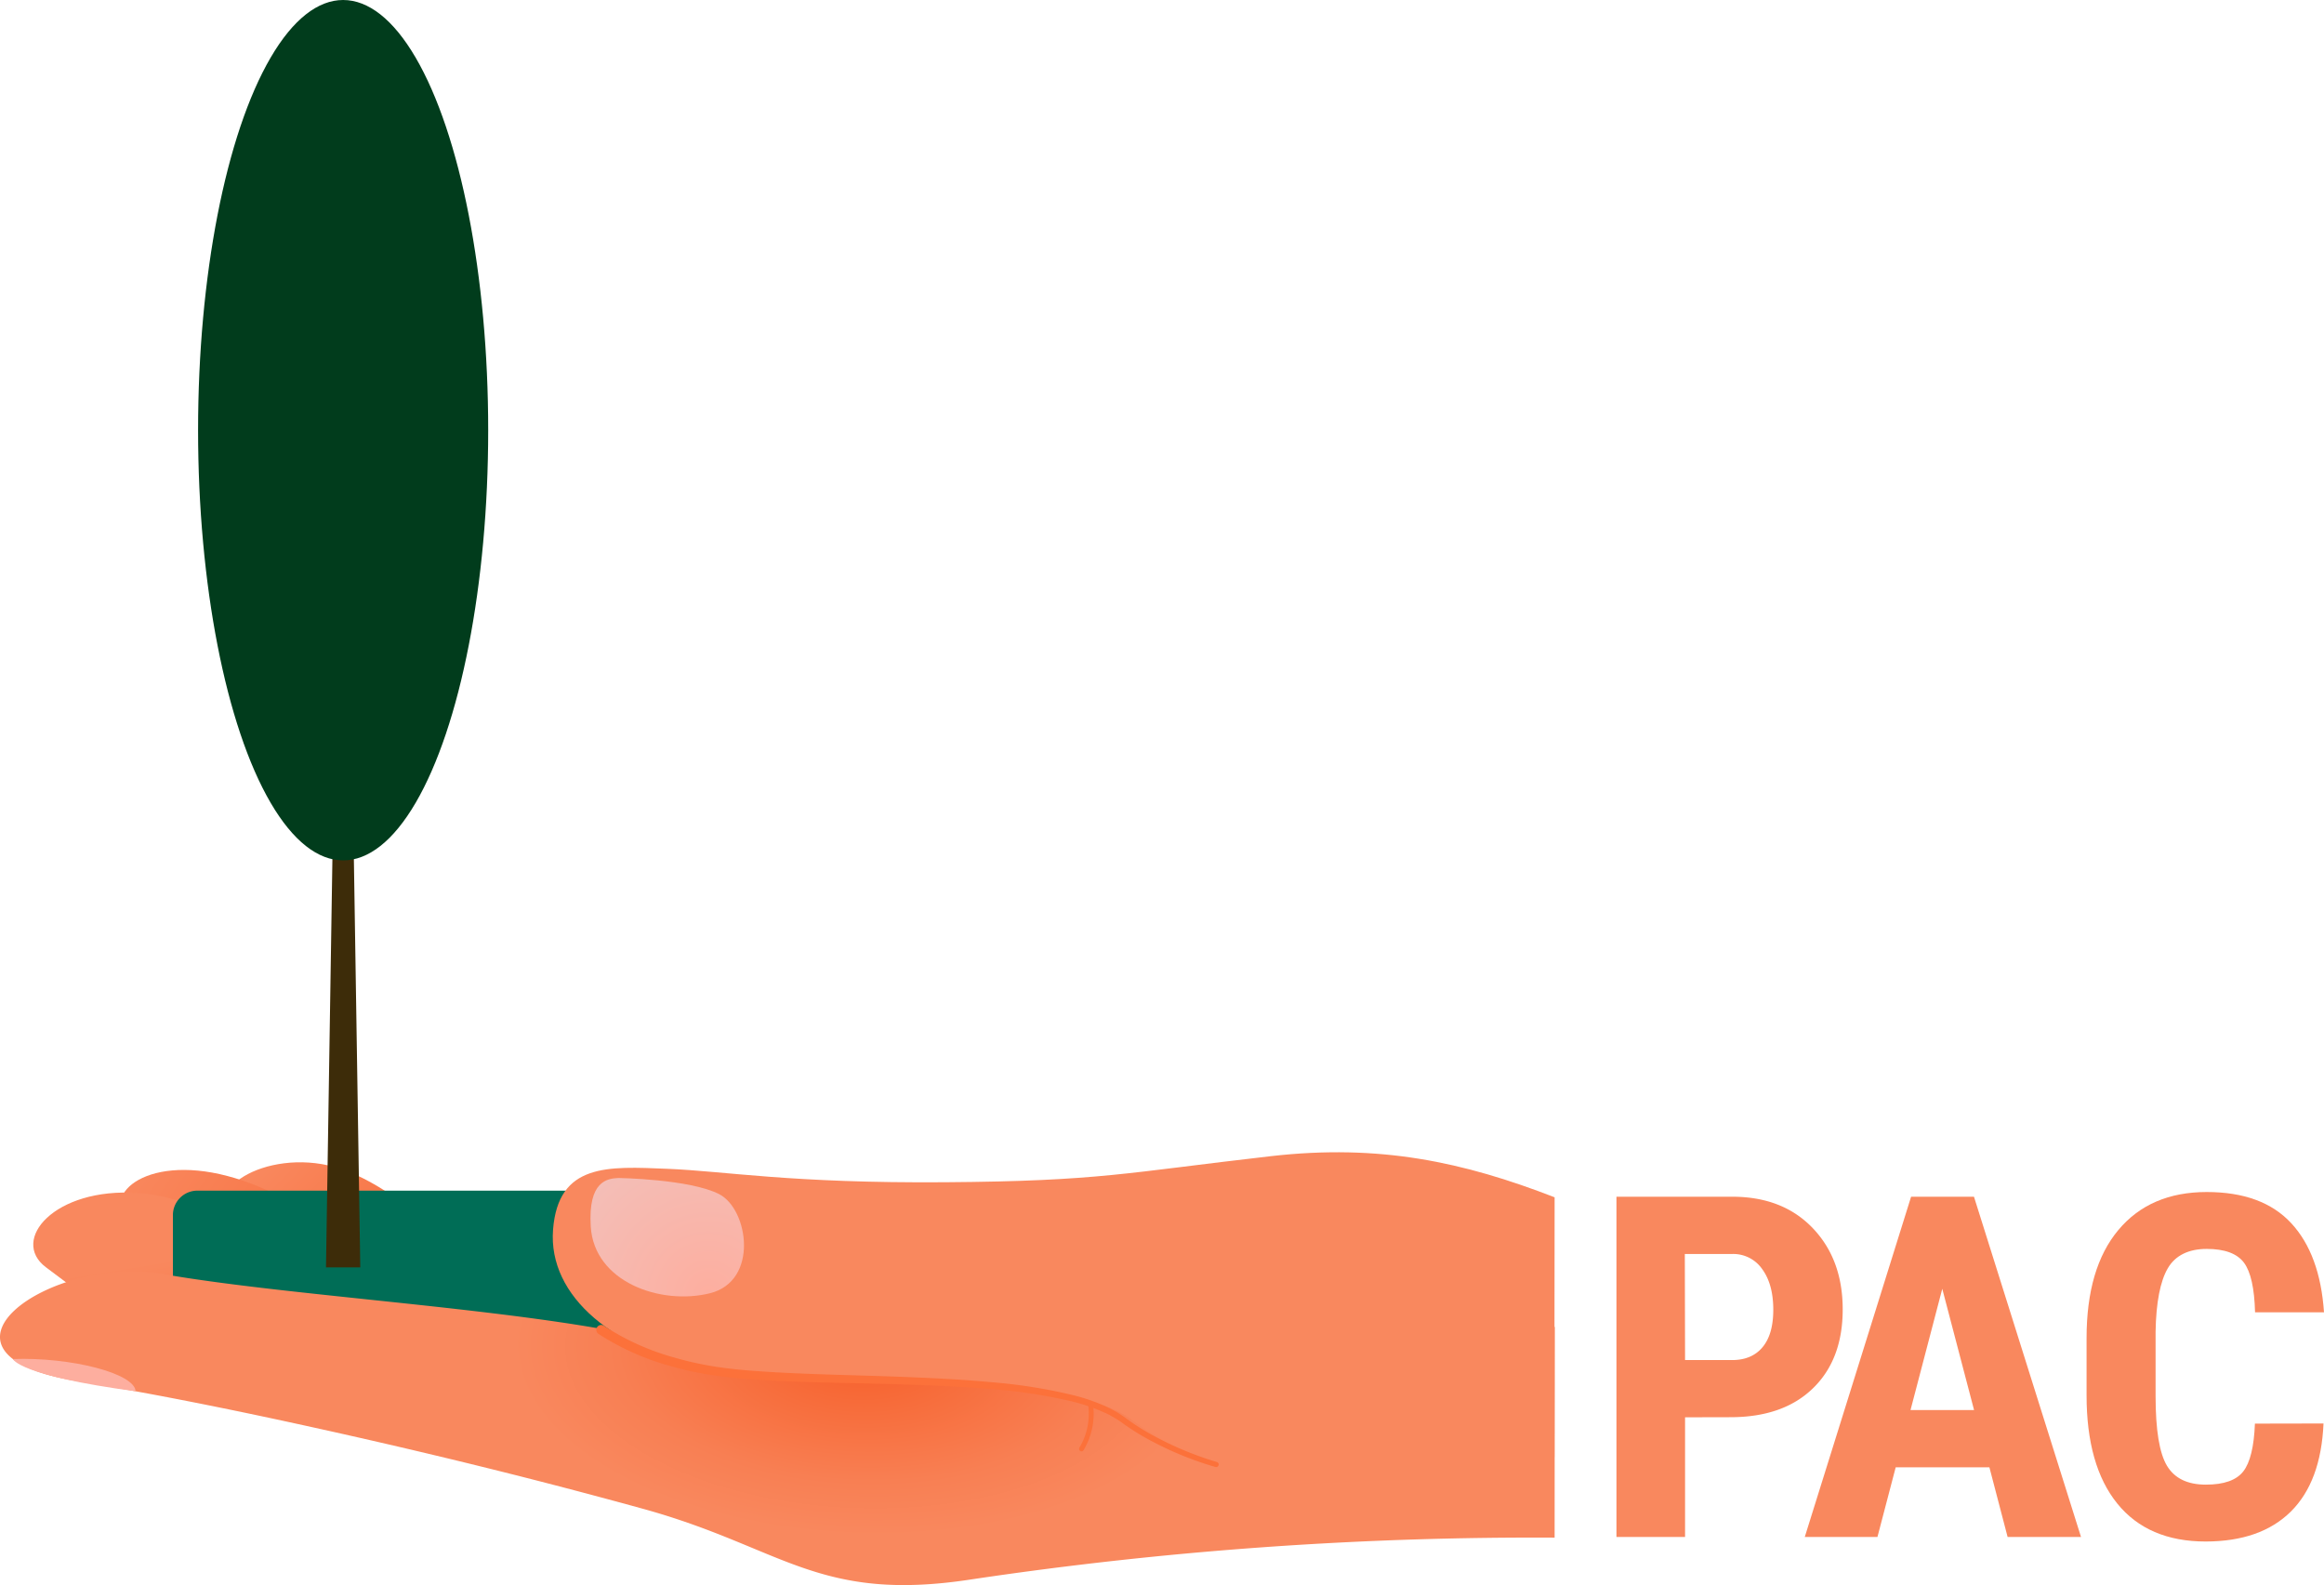
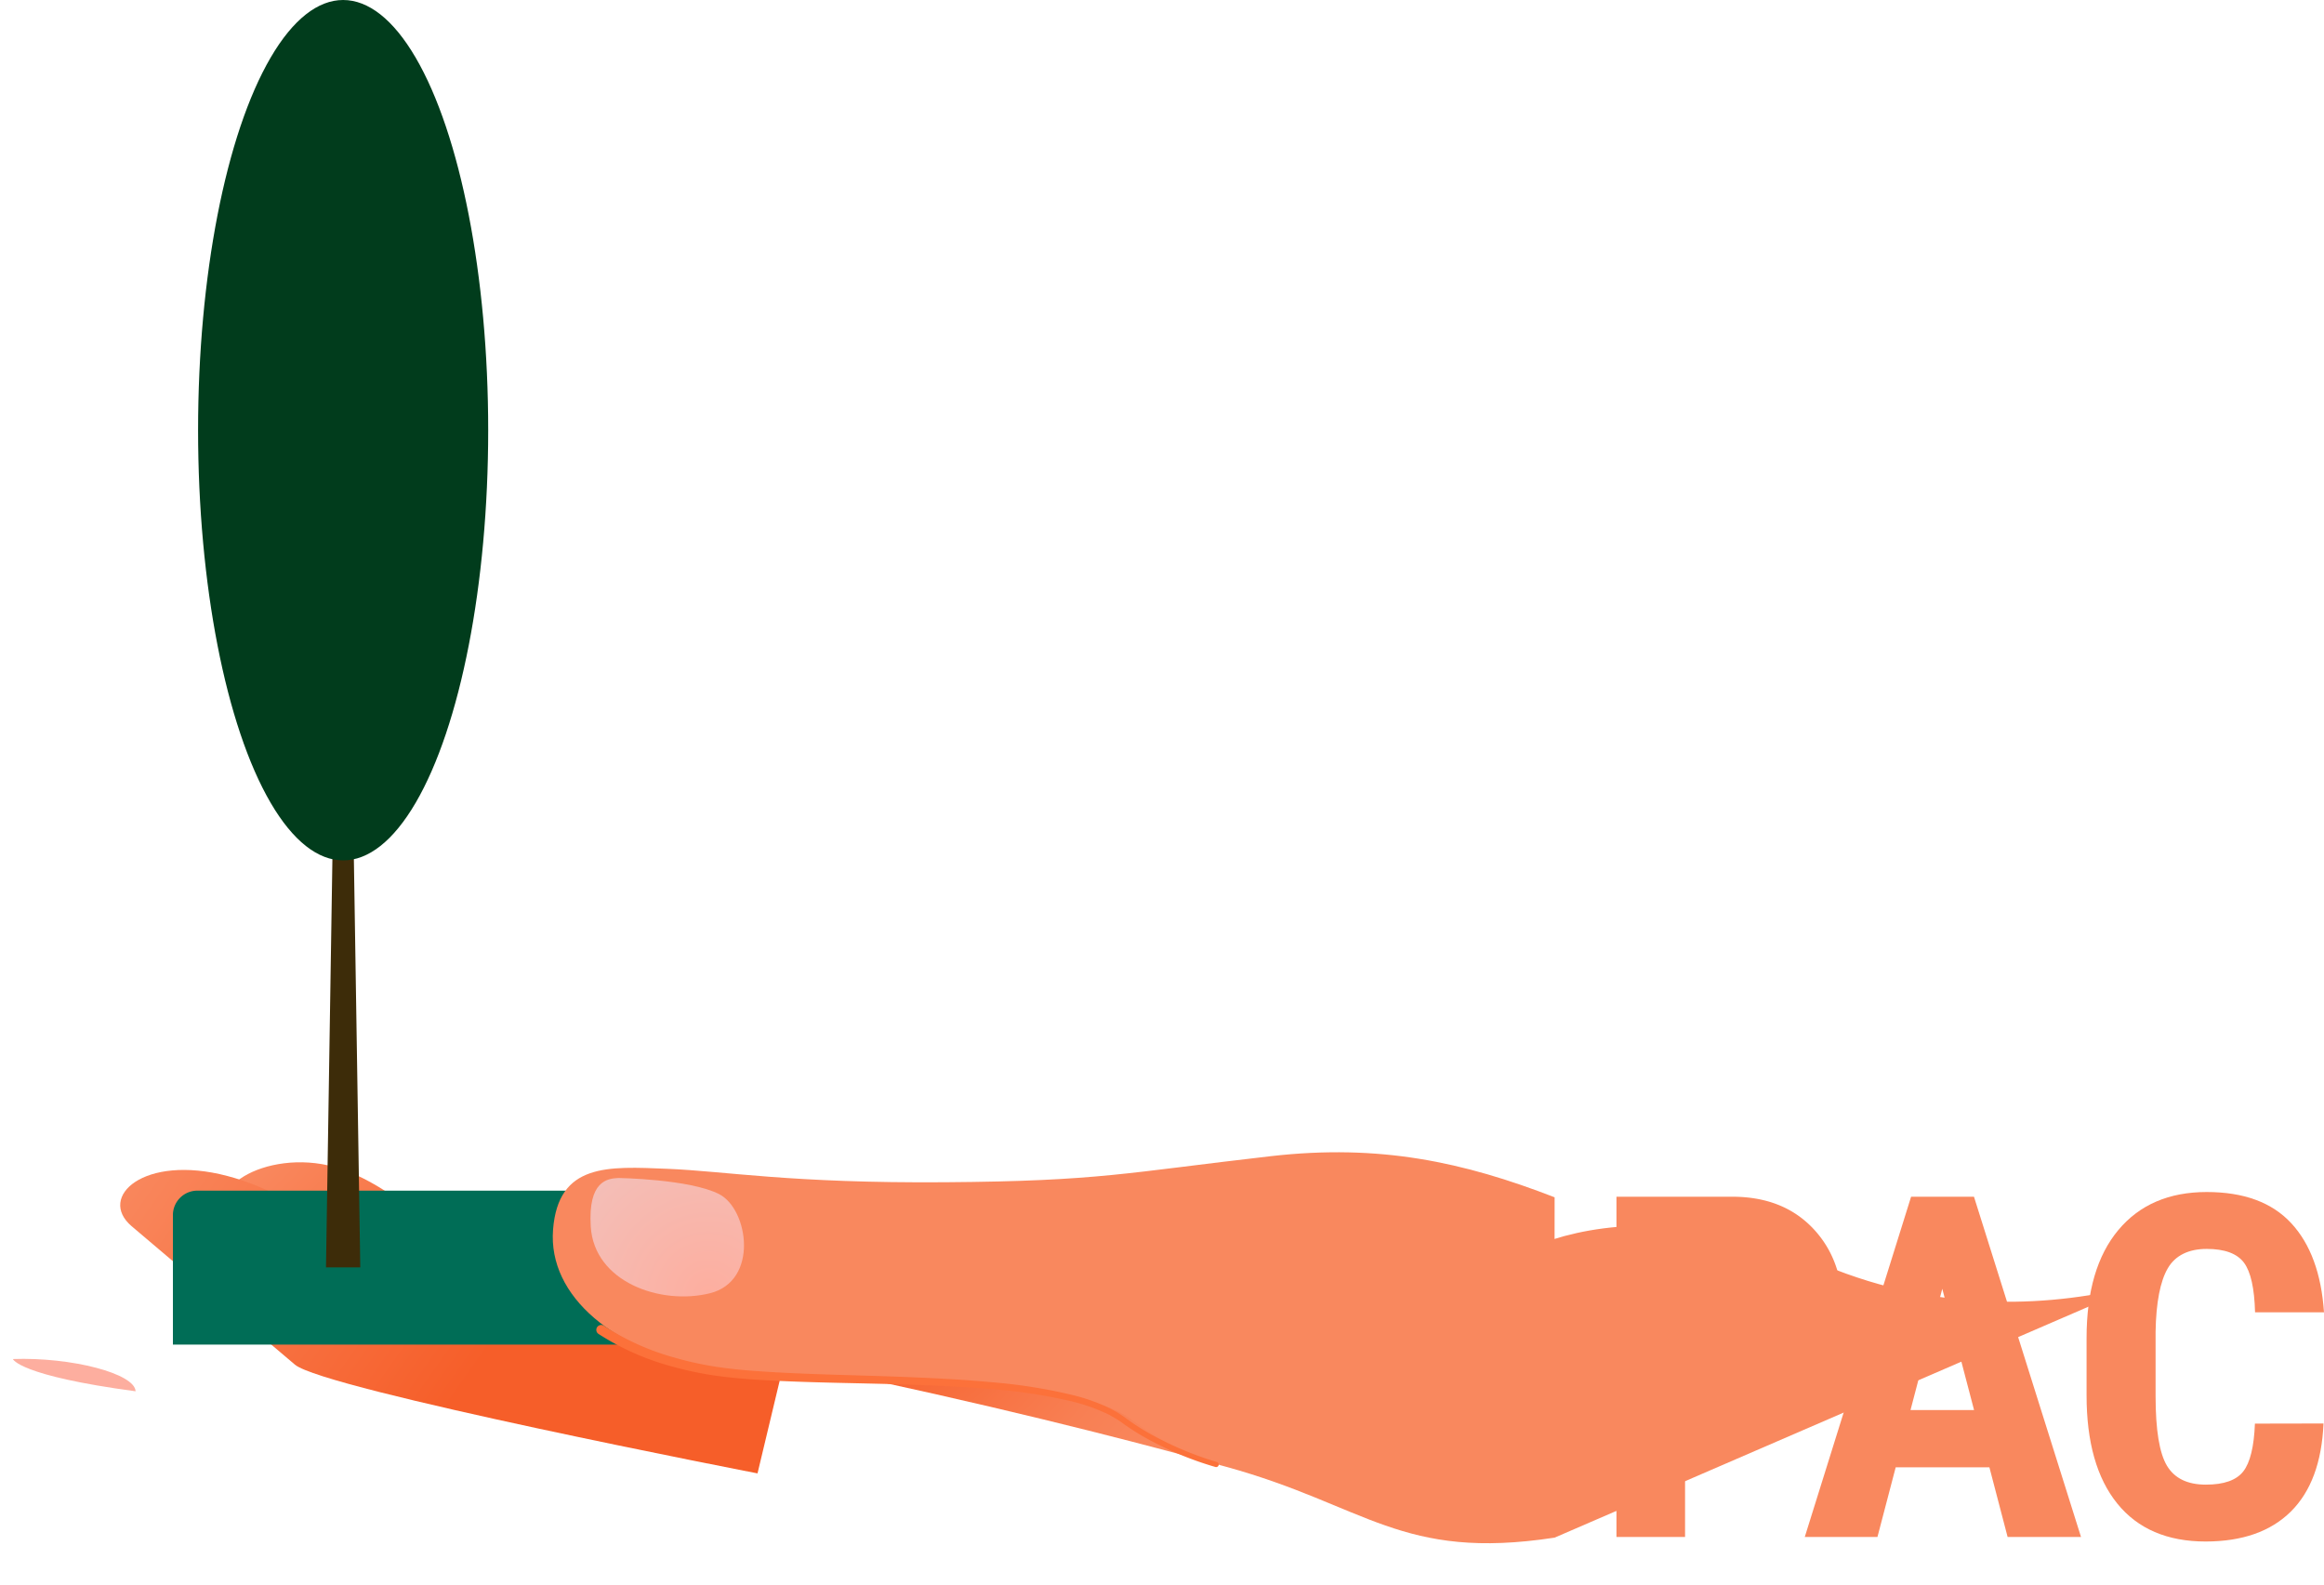
<svg xmlns="http://www.w3.org/2000/svg" xmlns:xlink="http://www.w3.org/1999/xlink" id="Calque_1" data-name="Calque 1" viewBox="0 0 677.55 462.11">
  <defs>
    <style>.cls-1{fill:url(#Dégradé_sans_nom_9);}.cls-2{fill:url(#Dégradé_sans_nom_9-2);}.cls-3{fill:url(#Dégradé_sans_nom_9-3);}.cls-4{fill:#f9885e;}.cls-5{fill:#006d56;}.cls-6{fill:#3d2c09;}.cls-7{fill:#013c1c;}.cls-8{fill:url(#Dégradé_sans_nom_73);}.cls-9{fill:url(#Dégradé_sans_nom_18);}.cls-10{fill:#fc713a;}.cls-11{fill:#fdae9f;}.cls-12{fill:none;stroke:#fc713a;stroke-linecap:round;stroke-miterlimit:10;stroke-width:1.42px;}</style>
    <linearGradient id="Dégradé_sans_nom_9" x1="149.26" y1="388.71" x2="87.98" y2="327.69" gradientUnits="userSpaceOnUse">
      <stop offset="0" stop-color="#f65e29" />
      <stop offset="1" stop-color="#f9885e" />
    </linearGradient>
    <linearGradient id="Dégradé_sans_nom_9-2" x1="1340.04" y1="434.2" x2="1440.09" y2="373.6" gradientTransform="matrix(-1, -0.07, -0.07, 1, 1511.16, 55.89)" xlink:href="#Dégradé_sans_nom_9" />
    <linearGradient id="Dégradé_sans_nom_9-3" x1="1373.77" y1="459.19" x2="1387.53" y2="400.99" gradientTransform="matrix(-1, -0.07, -0.07, 1, 1511.16, 55.89)" xlink:href="#Dégradé_sans_nom_9" />
    <radialGradient id="Dégradé_sans_nom_73" cx="1231.86" cy="432.39" r="100.6" gradientTransform="matrix(-1, -0.04, -0.02, 0.52, 1490.81, 219.6)" gradientUnits="userSpaceOnUse">
      <stop offset="0" stop-color="#f65e29" />
      <stop offset="0.17" stop-color="#f76734" />
      <stop offset="0.7" stop-color="#f87f53" />
      <stop offset="1" stop-color="#f9885e" />
    </radialGradient>
    <radialGradient id="Dégradé_sans_nom_18" cx="1275.87" cy="410.62" r="44.8" gradientTransform="matrix(-1, -0.07, -0.07, 1, 1511.16, 55.89)" gradientUnits="userSpaceOnUse">
      <stop offset="0" stop-color="#fdae9f" />
      <stop offset="1" stop-color="#f4beb7" />
    </radialGradient>
  </defs>
  <path class="cls-1" d="M94.46,373.1c-7.6-5.13-18-12.22-24.68-16.61-13.26-8.74,7.52-21.95,27.81-16.26,17.3,4.85,36.88,25,36.88,25s32,5.93,57.51,20.31c25,14.07-9.84,23.86-37.26,16.86S104.43,379.82,94.46,373.1Z" />
  <path class="cls-2" d="M86,397.86S48.38,366,38.37,357.48s3.55-21.05,27.9-14.64c23.56,6.19,39.48,24.32,39.48,24.32s77.81,13.49,121.7,34.79l-6.6,27.6S94.55,405.06,86,397.86Z" />
-   <path class="cls-3" d="M63.38,406.94s-39.48-29.58-50-37.49,2.46-23.31,26.77-21.65,42.89,21.6,42.89,21.6,62.46,6.19,103.28,26.65l13.48,34.55S72.3,413.62,63.38,406.94Z" />
  <path class="cls-4" d="M491.27,413.2v34.89h-20v-99.2H505q14.72,0,23.47,9.13t8.76,23.71q0,14.58-8.66,23t-24,8.44Zm0-16.69H505q5.73,0,8.86-3.75t3.13-10.9q0-7.42-3.2-11.82a10.26,10.26,0,0,0-8.59-4.46h-14Z" />
  <path class="cls-4" d="M580,427.78H552.68l-5.32,20.31H526.17l31-99.2H575.5l31.21,99.2h-21.4Zm-23-16.69h18.53l-9.27-35.36Z" />
  <path class="cls-4" d="M677.41,415q-.75,17-9.54,25.69t-24.8,8.72q-16.83,0-25.79-11.07t-8.95-31.58V390.11q0-20.44,9.26-31.51t25.76-11.08q16.21,0,24.63,9.07t9.57,26h-20.1q-.27-10.49-3.24-14.48c-2-2.65-5.6-4-10.86-4S634.19,366,632,369.77s-3.41,9.91-3.55,18.5V407q0,14.79,3.31,20.31t11.34,5.52q7.9,0,10.91-3.85t3.4-13.94Z" />
  <path class="cls-5" d="M57.54,347.12H440.82a7.13,7.13,0,0,1,7.13,7.13V392a0,0,0,0,1,0,0H50.41a0,0,0,0,1,0,0V354.25A7.13,7.13,0,0,1,57.54,347.12Z" />
  <polygon class="cls-6" points="95.04 369.49 100.04 51.07 105.04 369.49 95.04 369.49" />
  <ellipse class="cls-7" cx="100.04" cy="125.42" rx="42.29" ry="125.42" />
-   <path class="cls-8" d="M453.24,448.28a1110.57,1110.57,0,0,0-170.19,12.2c-44.8,6.86-54.91-9.42-95.75-20.65-19.38-5.32-53.37-14.45-102.86-25.19-21.08-4.57-42.36-8.78-61.68-11.93-49.21-8-8.09-37,24.57-31.31,39.76,7,112.22,10.48,148.19,20.39,0,0,27.32-18.18,61.1-3.62,0,0,34.16-36.64,105-7.14,34.62,14.42,67.29,12,91.66,5.81" />
+   <path class="cls-8" d="M453.24,448.28c-44.8,6.86-54.91-9.42-95.75-20.65-19.38-5.32-53.37-14.45-102.86-25.19-21.08-4.57-42.36-8.78-61.68-11.93-49.21-8-8.09-37,24.57-31.31,39.76,7,112.22,10.48,148.19,20.39,0,0,27.32-18.18,61.1-3.62,0,0,34.16-36.64,105-7.14,34.62,14.42,67.29,12,91.66,5.81" />
  <path class="cls-4" d="M453.24,349.06c-26.56-10.3-51-15.61-82.65-12-42.26,4.83-49.87,7.28-95,7.61s-63.81-3.22-81.07-3.92-31.76-1.71-33.28,17.74,17.8,35.66,47.52,41,100.47-1.07,121.41,14.57c26.06,19.47,78.25,25.88,123,10.73" />
  <path class="cls-9" d="M180.31,343.43c-3.18.16-8.89.76-8.08,14.16,1,16.2,20.39,23,34.73,19.45s11.28-24.5,2.71-28.9S180.31,343.43,180.31,343.43Z" />
  <path class="cls-10" d="M176.07,386.53a73,73,0,0,0,20.8,9.33,96.09,96.09,0,0,0,11.22,2.5c3.79.6,7.63,1,11.49,1.29,15.43,1.14,31,1.22,46.56,1.88,7.78.33,15.56.73,23.33,1.47a153.36,153.36,0,0,1,23.16,3.69,54.32,54.32,0,0,1,11.14,4l1.32.71.65.36.63.42c.84.56,1.69,1.12,2.44,1.69q2.32,1.68,4.8,3.17a96.26,96.26,0,0,0,21.17,9.2.75.75,0,1,1-.44,1.44,97.58,97.58,0,0,1-21.59-9.2q-2.53-1.5-4.95-3.21a33.12,33.12,0,0,0-4.83-3,52.88,52.88,0,0,0-10.79-3.78A151.28,151.28,0,0,0,289.29,405c-7.72-.68-15.47-1-23.23-1.29-15.52-.55-31.08-.52-46.67-1.55-3.9-.29-7.8-.64-11.7-1.24a98.91,98.91,0,0,1-11.55-2.48,75.73,75.73,0,0,1-21.65-9.55,1.42,1.42,0,1,1,1.57-2.37h0Z" />
  <path class="cls-11" d="M39.53,405.61c-.18-5.15-18.64-10-35.77-9.4C3.76,396.21,5.39,401.05,39.53,405.61Z" />
-   <path class="cls-12" d="M317.91,409.19a19.88,19.88,0,0,1-2.6,13.21" />
</svg>